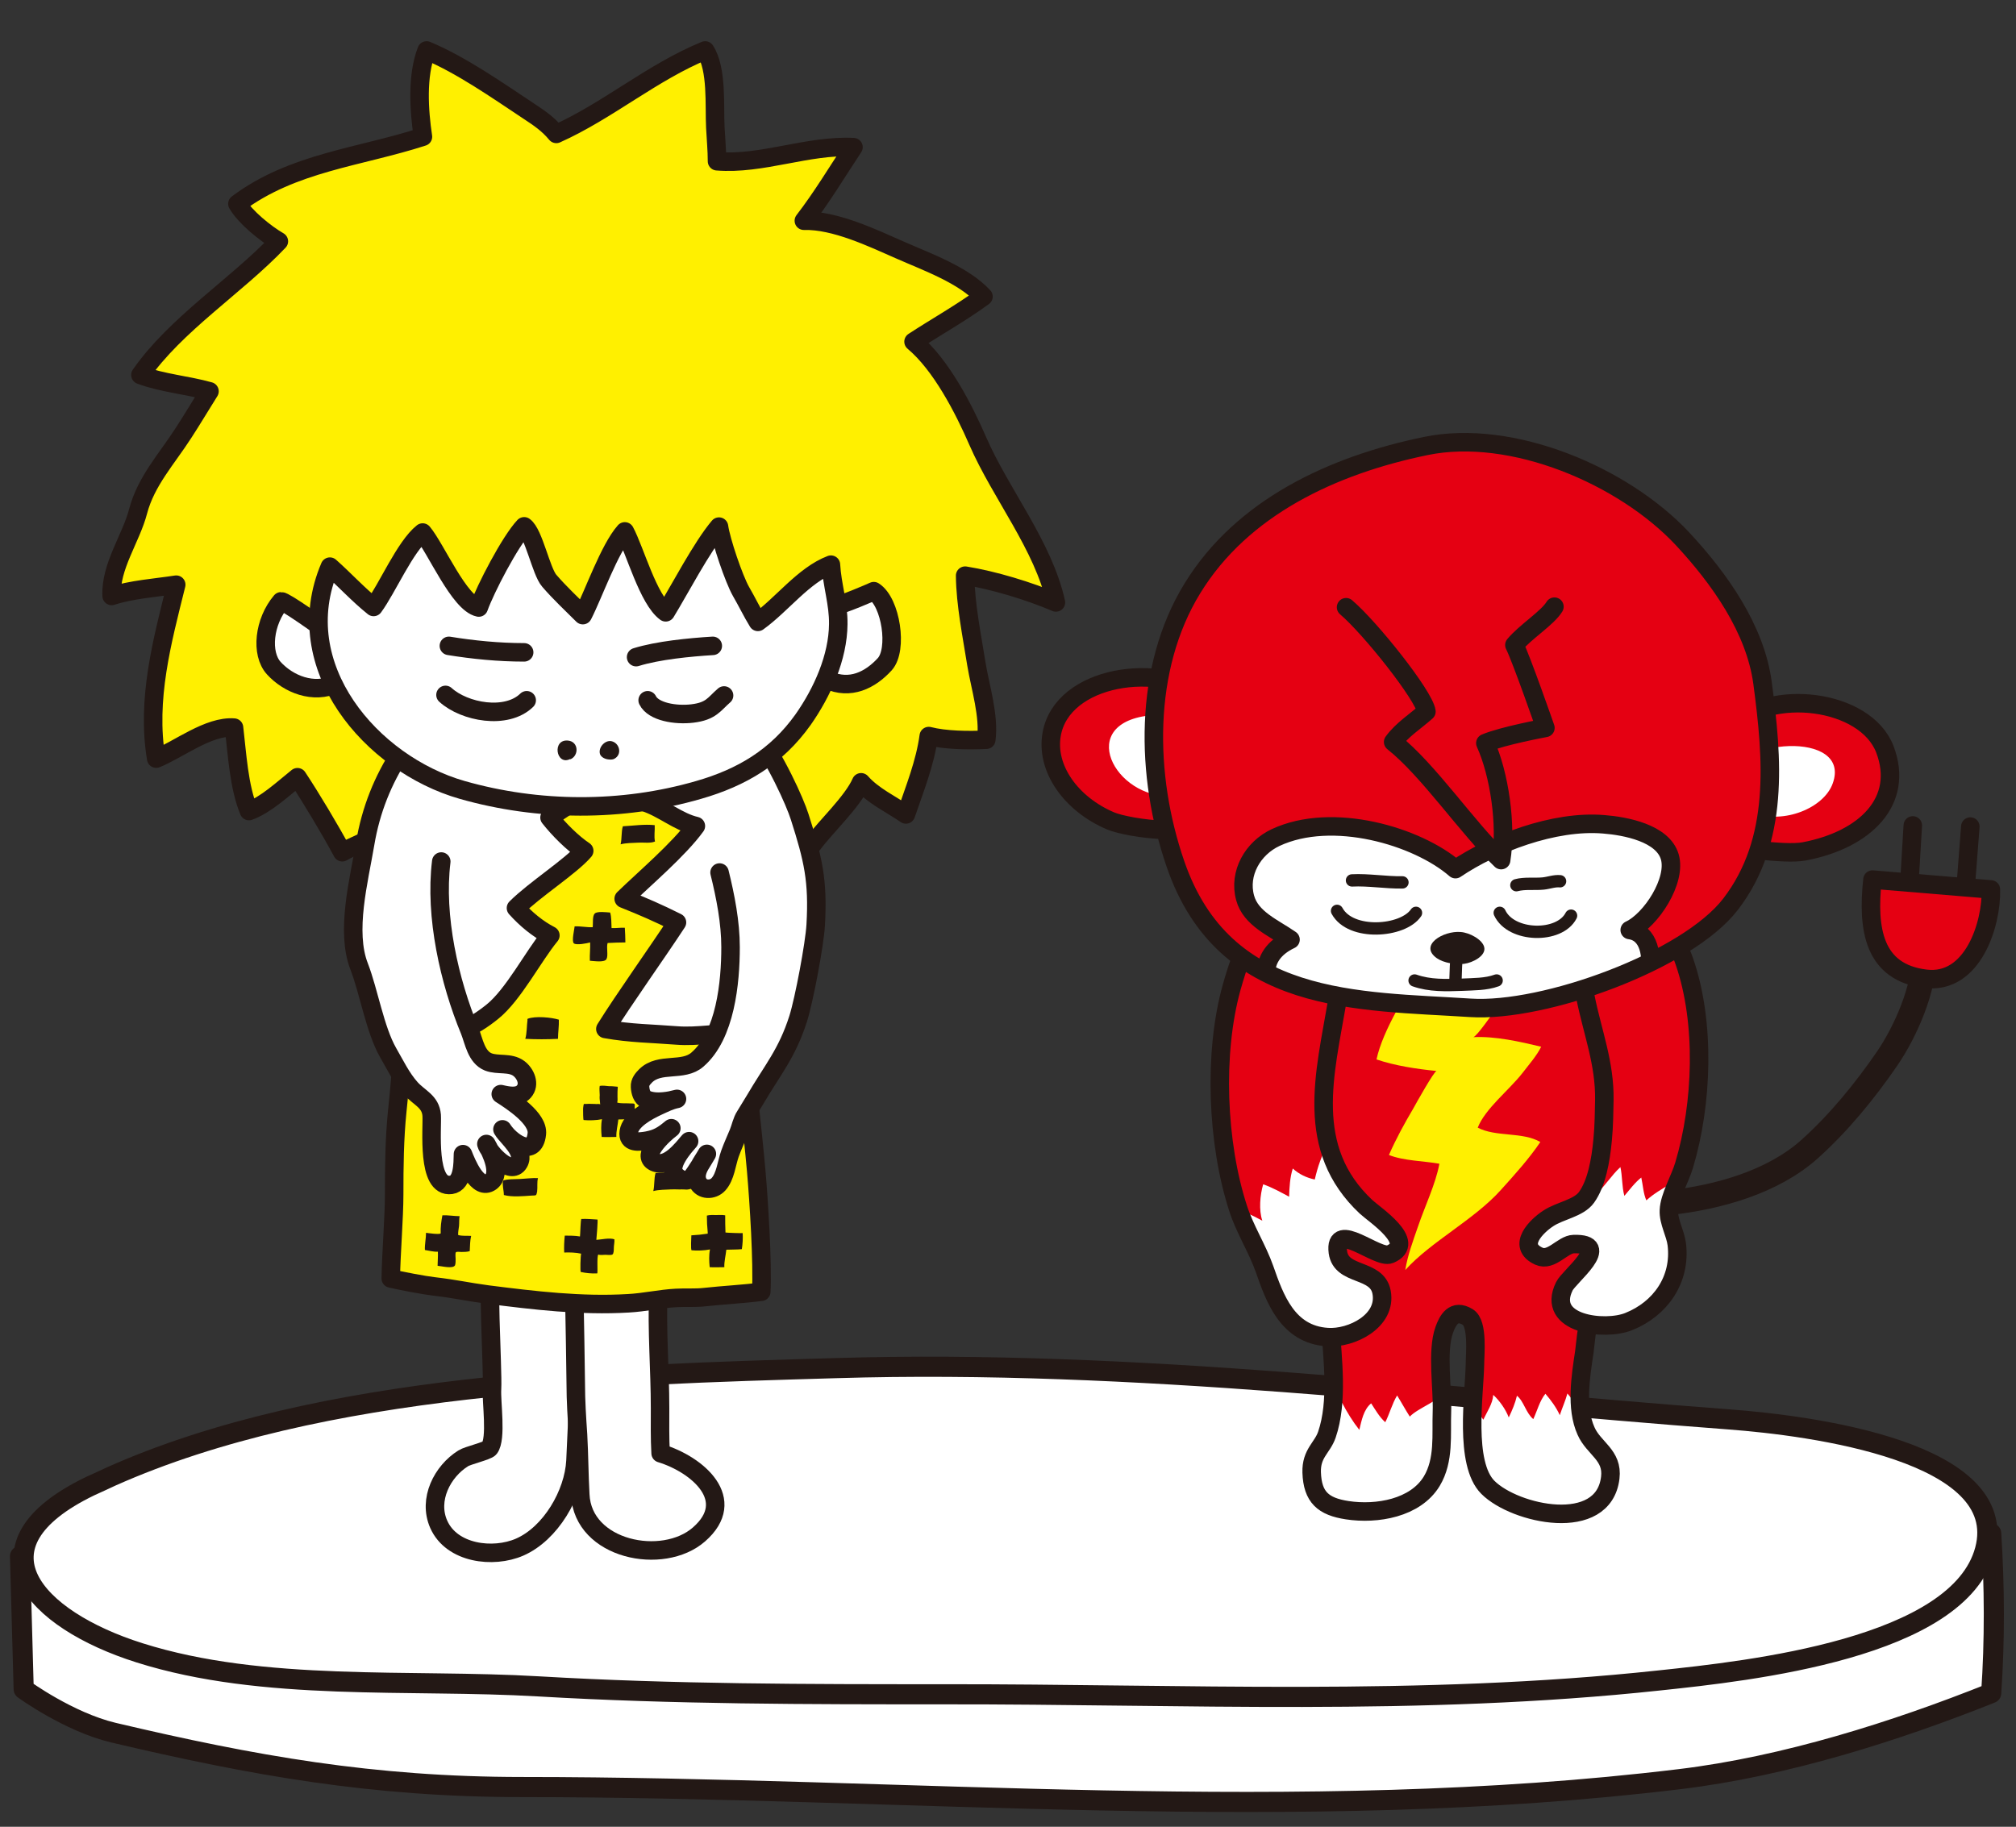
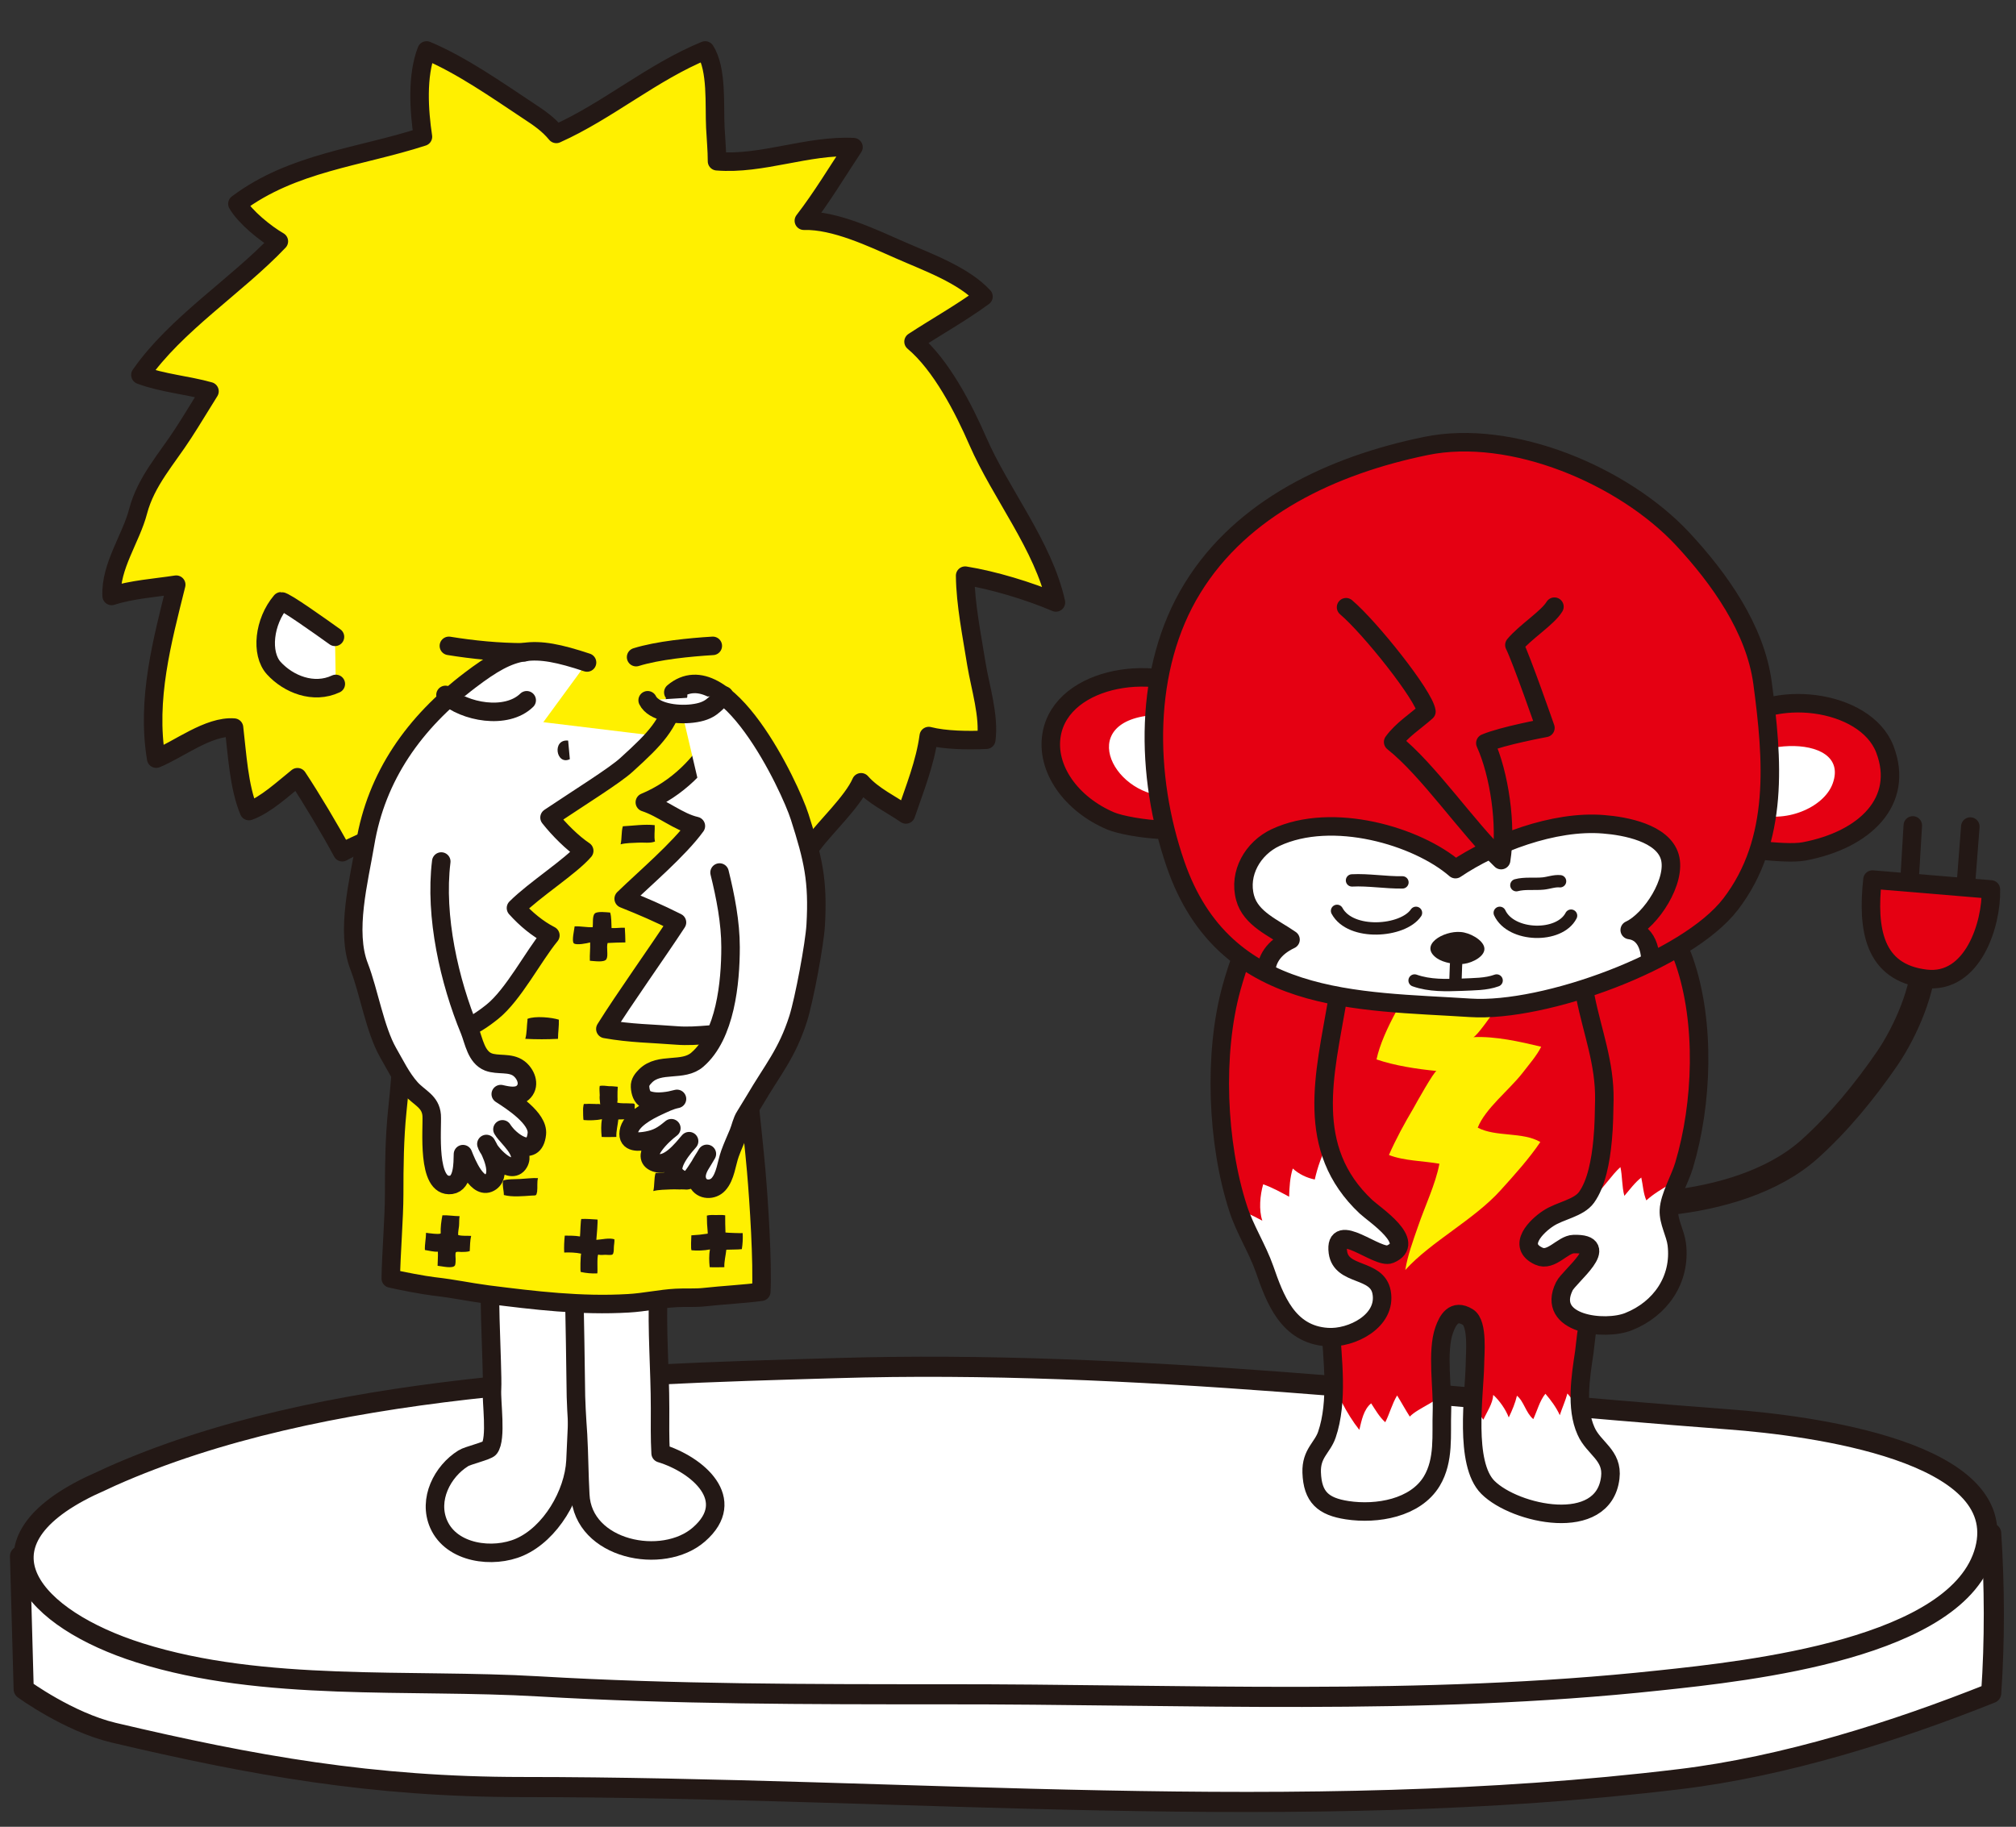
<svg xmlns="http://www.w3.org/2000/svg" xmlns:xlink="http://www.w3.org/1999/xlink" version="1.1" x="0px" y="0px" viewBox="0 0 715 648" style="enable-background:new 0 0 715 648;" xml:space="preserve">
  <rect x="0" y="0" width="715" height="648" fill="#333333" stroke="none" />
  <style type="text/css">
	.st0{fill:#FFFFFF;stroke:#231815;stroke-width:7.137;stroke-linecap:round;stroke-linejoin:round;stroke-miterlimit:10;}
	.st1{fill:#FFF000;stroke:#231815;stroke-width:6.564;stroke-linecap:round;stroke-linejoin:round;stroke-miterlimit:10;}
	.st2{fill:#FFFFFF;stroke:#231815;stroke-width:6.564;stroke-linecap:round;stroke-linejoin:round;stroke-miterlimit:10;}
	.st3{clip-path:url(#SVGID_2_);}
	.st4{fill:#231815;}
	.st5{fill:none;stroke:#231815;stroke-width:8.751;stroke-linecap:round;stroke-linejoin:round;stroke-miterlimit:10;}
	.st6{clip-path:url(#SVGID_4_);fill:#FFFFFF;}
	.st7{fill:#FFF000;}
	.st8{fill:#E50012;stroke:#231815;stroke-width:6.564;stroke-linecap:round;stroke-linejoin:round;stroke-miterlimit:10;}
	.st9{clip-path:url(#SVGID_6_);fill:#FFFFFF;}
	.st10{clip-path:url(#SVGID_8_);fill:#FFFFFF;}
	.st11{fill:#FFFFFF;}
	
		.st12{clip-path:url(#SVGID_10_);fill:#FFFFFF;stroke:#231815;stroke-width:6.564;stroke-linecap:round;stroke-linejoin:round;stroke-miterlimit:10;}
	.st13{clip-path:url(#SVGID_10_);}
	.st14{fill:#FFFFFF;stroke:#231815;stroke-width:4.376;stroke-linecap:round;stroke-linejoin:round;stroke-miterlimit:10;}
</style>
  <g id="レイヤー_1">
</g>
  <g id="レイヤー_6">
    <path class="st0" d="M7.1,552l1.3,47.2c0,0,15.9,11.6,31.8,15.4c49.6,11.7,91.9,19.3,145,19.3c136.8,0,275.3,13.6,410.5-2.8   c37.4-4.5,76.7-17,110.5-30.5c1.3-18.5,1.2-38.2,0-56.7c-170.5-8.3-346.9-11.6-518-4.4C153,541,7.1,552,7.1,552z" />
    <path class="st0" d="M39.5,523.7c74.8-33.3,175.1-36,257-38.4c106-3.2,211.5,10.3,316.8,18.2c29.2,2.2,100,11.4,90.7,46.3   c-9.3,34.9-83.4,42.9-115.6,46.3c-84.6,9.1-168.3,4.8-253.7,4.9c-48.1,0-95.8,0-143.6-2.8c-45.9-2.7-97.6,2-141.6-11.9   c-37.7-11.9-61.2-38-17.6-59.1C34.5,526,37,524.9,39.5,523.7z" />
  </g>
  <g id="イラストカット">
    <g>
      <path class="st1" d="M159.9,264.7c41.4,5.2-3.9,18.9-10.5,23.9c-5.9,4.4-21.8,10.1-28,13.7c-4.3-8-11-19.2-15.9-26.6    c-5,4-11.3,9.9-17.2,12c-3.6-8.6-4.2-20.4-5.3-29.6c-9-0.7-19.7,7.8-27.6,11c-3.5-21,2.1-41.6,7.1-61.7c-7.1,1.1-15.9,1.7-22.9,4    c-0.5-10.5,6.9-20.4,9.4-30.1c2.8-10.6,10.2-18.6,16-27.6c3.2-4.9,6.2-10,9.3-14.9c-7.8-2.2-16.8-2.9-24.5-5.8    c12.6-18.1,33.9-31.4,49.1-47.4c-4.7-2.7-12-8.6-14.7-13.3c19.6-14.7,43.3-16.5,65.8-23.8c-1.4-9.3-2.2-21.6,1.3-30.6    c12.2,5.1,24.9,14,36.2,21.5c3.8,2.5,6.9,4.6,9.8,8.1c18.3-8.2,34-21.9,52.8-29.6c4.3,6.7,3.2,19.4,3.6,27.3c0.2,4,0.6,8.1,0.6,12    c16,1.3,32.1-5.8,48.4-5c-5.7,8.6-11.2,17.8-17.6,26.1c11-0.3,24.3,6.1,34.1,10.4c9.5,4.2,22.5,8.8,29.6,16.5    c-7.9,5.8-16.7,10.7-24.8,16c9.8,8.2,17.8,23.8,22.8,35.3c8.2,18.8,23.2,37,27.7,57.2c-9.6-4.1-22.2-7.9-32.2-9.5    c0.1,10.1,2.4,21.3,4,31.4c1.4,8.4,4.6,18.3,3.5,26.8c-6.3,0.3-14.6,0.2-20.4-1.3c-1.3,9.6-5,18.7-8.1,27.8    c-5.2-3.6-11.7-6.6-15.9-11.4c-3,6.9-12.7,15.9-17.1,21.9c-14-8.4-28.1-15.4-40.6-25.8c-2.6-2.1,1.7-7.6-1.2-9.1    c-8.8,6.7-19.4,21.2-31,18.3c-12-3-23.6-8-35.7-11.1c-6.9-1.7-15-3.2-21-7.1c1.4-0.1,2.8,0.1,4.2,0.5" />
      <path class="st2" d="M174.8,447.5c-2.4,1.1,0.1,38.1-0.3,45.2c-0.3,4.5,1.7,17.6-0.9,21c-0.8,1-7.8,2.6-9.3,3.6    c-7.4,4.6-12.6,14.6-8.7,23.4c4.6,10.4,19.3,12.2,28.7,8.1c11-4.8,19.2-18.9,19.8-30.6c0.4-8,0.7-16,1.1-24    c0.3-7.4,0.1-14.9,0.1-22.3c0-6.8-1.8-16.3,0.6-22.6" />
      <path class="st2" d="M203.4,432.8c0,19.5,0.6,38.7,0.8,58.1c0,6,0.4,12.1,0.8,18c0.4,7.1,0.4,14.2,0.8,21.3    c0.9,19.6,29.3,25.3,42.1,14.1c14.1-12.3-0.5-24.8-13.6-28.8c-0.3-5.3-0.2-10.7-0.2-16c0-13.8-1.2-27.5-0.6-41.3    c0.5-11.2,0.4-21.6-3.9-32.1" />
      <path class="st2" d="M168.2,253.2c-14.9,17.4-24.1,37.4-25.4,60.9c-0.7,13.5,2.2,26.9,2.9,40.3c0.7,12.2-0.9,24.4-0.4,36.7    c0.4,9.3,0.1,20.1,2.4,29c3.3,12.8,22.2,13.6,32.7,13.9c11.6,0.3,23.3,0.5,34.9,0.8c10.4,0.3,21.6-1.3,32-2.6    c3-0.4,6.2-0.5,9.1-1.3c1.9-0.5,3.3-38.8,3.6-42.8c1.8-24.3,7.3-50.6,4.5-74.9c-2-17.6-12.6-33.1-14.7-50.1" />
      <g>
        <defs>
          <path id="SVGID_1_" d="M254.2,261.3c-5.3,9.5-13.9,18.5-25.5,23.3c6.4,2.1,11.9,7,18.1,8.4c-6,8.3-18.3,18.7-25.6,25.8      c7,2.8,12.1,5,18.9,8.4c-7,10.7-18.8,27.2-25.4,37.8c9,1.6,16.5,1.6,25.3,2.3c7.5,0.6,15.2-1.1,23.6-0.8      c1,15.8,3.2,33.1,4.6,48.8c1,11.5,2.3,32.3,1.8,42.9c-5.8,0.8-13.7,1.2-20,1.9c-3.4,0.4-6.8,0.1-10.2,0.3      c-5.7,0.3-11.3,1.6-16.9,1.9c-16.8,1-33.3-1-49.9-3.1c-7.5-1-11.4-2-19.2-2.9c-3.5-0.4-11.8-2-15.2-2.8      c0.1-8.4,1.2-21.5,1.2-29.9c0-9.9,0.1-19.7,1.1-29.5c0.7-6.7,2.2-21.5,1.8-28.2c2.9,0.7,16.8,0.1,20-0.5      c4.3-0.7,8.9-4.1,11.9-6.5c7.5-6,14.5-19.7,20.6-27.1c-4.5-2.3-8.7-5.8-12.2-9.7c6.6-6.6,19.4-14.7,24.2-20.3      c-4.1-2.7-9-7.6-12.3-11.8c10.9-7.3,23.3-15,27.3-18.7c10.7-9.7,14.5-13.9,17.7-24.4C240.8,248.1,254.4,260.9,254.2,261.3z" />
        </defs>
        <use xlink:href="#SVGID_1_" style="overflow:visible;fill:#FFF000;" />
        <clipPath id="SVGID_2_">
          <use xlink:href="#SVGID_1_" style="overflow:visible;" />
        </clipPath>
        <g class="st3">
          <path class="st4" d="M212.8,391c0,0.2,0,0.5,0.1,0.7c-0.6-0.2-1.3,0-1.9-0.1c-1,0-2.1-0.1-3.2,0c-0.1,0-0.6,0-0.7,0      c-0.1,0.1-0.2,0.7-0.2,0.8c-0.1,0.4-0.1,0.9-0.1,1.3c0,0.3,0,3.6,0.2,3.6c1.9,0.2,4.6,0.1,6.5-0.3c-0.4,2.1-0.3,4.2-0.1,6.3      c1.8,0.1,3.5,0,5.2,0c-0.1-2,0.5-4.2,0.7-6.2c1.9-0.1,3.7,0,5.5-0.2c0.1,0,0.3-2.7,0.3-2.9c0-0.5,0-0.9,0-1.4      c0-0.2,0.1-0.8-0.1-1c-0.3-0.3-1.3-0.1-1.7-0.2c-1.4-0.1-3.1,0.1-4.4-0.3c0.2-0.6,0.1-1.5,0.1-2.2c0-1.1,0-2.3,0.1-3.4      c-0.3,0-0.6-0.1-1-0.1c-0.7-0.1-1.4-0.1-2.1-0.1c-1-0.1-2.3-0.3-3.3-0.1c-0.2,1,0,2.3,0,3.3C212.6,389.4,212.7,390.2,212.8,391z      " />
          <path class="st4" d="M251,437.1c0,0.2,0,0.3,0,0.5c-1.9,0.3-3.8,0.5-5.8,0.6c0,0.4-0.3,5.2,0.1,5.3c1.9,0.2,4.6,0.1,6.5-0.3      c-0.4,2.1-0.3,4.2-0.1,6.3c1.8,0.1,3.5,0,5.2,0c-0.1-2,0.5-4.2,0.7-6.2c1.9-0.1,3.7,0,5.5-0.2c0.3-1.8,0.4-3.8,0.3-5.7      c0,0.1-5.6-0.1-6.1-0.2c-0.1-2-0.1-4.2-0.1-6.1c-1-0.2-2.1-0.1-3.1-0.1c-1.1,0-2.4-0.1-3.4,0.2      C250.7,433.2,250.8,435.2,251,437.1z" />
          <path class="st4" d="M160,391c0.1-0.5,0.2-6.2,0.5-6.2c1.9-0.1,3.8,0.1,5.7,0.2c0.2,0-0.3,6.6-0.4,7.2c1.9-0.1,4.5-0.8,6.4-0.2      c0.1,1-0.2,2.1-0.2,3.1c0,0.6,0,2-0.5,2.3c-0.5,0.3-2,0.1-2.5,0.1c-0.7,0-1.9,0.2-2.5-0.1c-0.6,0.7-0.1,6.6-0.4,6.7      c-2,0.1-3.9-0.1-5.8-0.5c-0.3-0.1-0.1-5.8,0.1-6.5c-1.7-0.4-4.3-0.5-6-0.4c-0.1-2,0-4,0.2-6C156.2,390.6,158.3,390.7,160,391z" />
          <path class="st4" d="M205.7,438.6c0.1-0.5,0.2-6.2,0.5-6.2c1.9-0.1,3.8,0.1,5.7,0.2c0.2,0-0.3,6.6-0.4,7.2      c1.9-0.1,4.5-0.8,6.4-0.2c0.1,1-0.2,2.1-0.2,3.1c0,0.6,0,2-0.5,2.3c-0.5,0.3-2,0.1-2.5,0.1c-0.7,0-1.9,0.2-2.5-0.1      c-0.6,0.7-0.1,6.6-0.4,6.7c-2,0.1-3.9-0.1-5.8-0.5c-0.3-0.1-0.1-5.8,0.1-6.5c-1.7-0.4-4.3-0.5-6-0.4c-0.1-2,0-4,0.2-6      C201.9,438.3,204,438.3,205.7,438.6z" />
          <path class="st4" d="M262.3,388.3c-2,0-3.9,0-5.8,0.2c-2.3,0.2-5-0.2-7.3,0.3c0.5,1.5,0.1,3.6,0.2,5.3c3.5,0.5,8.3,0.5,11.7-0.4      c1.7-0.4,1.2-0.5,1.2-2.3C262.3,390.4,262.2,389.5,262.3,388.3z" />
          <path class="st4" d="M187.1,361.7c-0.3,2.1-0.2,4.8-0.8,6.8c3.8,0.2,7.8,0.2,11.6,0c0-2.3,0.4-4.5,0.3-6.8      c-2.5-0.8-8.4-1.4-11.1-0.3C187.1,361.7,186.9,362.2,187.1,361.7z" />
          <path class="st4" d="M210.2,328.9c-2.1,0.1-4.2-0.4-6.4-0.3c-0.1,1.1-1.1,5.2-0.3,6c0.8,0.8,4.8,0,5.8-0.3      c0.1,2.2-0.2,4.3-0.1,6.5c1.6,0.1,5.2,0.7,5.9-0.6c0.7-1.3-0.1-4.1,0.4-5.7c2.1-0.1,4.3-0.2,6.3-0.2c0-1.7-0.1-3.5-0.2-5.2      c-1.6-0.1-3.1,0.2-4.7,0.1c-0.1-1.7,0-3.9-0.5-5.5c-1.3-0.1-4.5-0.5-5.4,0.3C210,324.8,210.4,327.7,210.2,328.9      C210.3,329.1,210.2,328.8,210.2,328.9z" />
          <path class="st4" d="M178.4,418.8c1.2-0.6,4.5-0.5,6.2-0.6c2.1-0.1,4.1-0.4,6.2-0.3c-0.4,1.5-0.1,3.2-0.3,4.8      c-0.3,1.6-0.4,1.3-2,1.4c-3,0.2-6.8,0.6-9.8-0.2C178.7,422.2,178.1,420.6,178.4,418.8z" />
          <path class="st4" d="M232.5,416.1c-0.6,2-0.3,4.4-0.8,6.4c1.8-0.5,4.4-0.5,6.4-0.6c1.7-0.1,4.2,0.3,5.8-0.4      c-0.4-1.8,0-3.9-0.1-5.8C240.2,415.3,236.4,415.9,232.5,416.1z" />
          <path class="st4" d="M220.9,293.1c-0.6,2-0.3,4.4-0.8,6.4c1.8-0.5,4.4-0.5,6.4-0.6c1.7-0.1,4.2,0.3,5.8-0.4      c-0.4-1.8,0-3.9-0.1-5.8C228.5,292.3,224.7,292.9,220.9,293.1z" />
          <path class="st4" d="M156.3,437.5c-0.1-2.1,0.2-4.3,0.6-6.4c2-0.1,4.1,0.3,6.1,0.3c-0.2,1.1-0.1,2.4-0.2,3.5      c-0.1,1-0.4,2.2-0.3,3.2c1.5,0.4,3.1,0.2,4.6,0.3c-0.4,1.6-0.4,3.6-0.5,5.4c-0.9,0.3-2.1,0.3-3,0.3c-0.4,0-1.6-0.2-1.9,0.1      c-0.3,0.3-0.1,2.1-0.1,2.4c0,0.6,0,1.6-0.2,2.2c-0.7,1.4-4.8,0.3-6.2,0.2c0-1.6,0.2-3.4,0.1-5c-1.5,0.1-3.2-0.4-4.6-0.6      c-0.1-2,0.4-4.1,0.4-6.1C151.7,437.4,155.9,438,156.3,437.5z" />
        </g>
        <use xlink:href="#SVGID_1_" style="overflow:visible;fill:none;stroke:#231815;stroke-width:6.564;stroke-linecap:round;stroke-linejoin:round;stroke-miterlimit:10;" />
      </g>
      <path class="st2" d="M208.2,235c-19.6-6.5-26.1-5.4-41.4,6.2c-19.9,15.1-33.3,34.1-37.3,58.1c-2.2,13.1-7,31.1-2.1,43.6    c3.4,8.8,5.6,22.3,10.2,30.4c2.5,4.3,4.7,9,8.1,12.8c3.1,3.4,7,4.6,7.4,9.5c0.3,4.6-1.9,25.9,6.9,24.7c4.3-0.6,4.1-7.7,4.2-10.9    c1.2,3,5.2,13.2,9.9,9.8c3.8-2.8,0.1-10.5-1.6-13.4c0.8,2.9,8.7,11.5,11.5,6.7c2.4-4.1-4-8.9-5.8-11.9c2.3,3.9,11.2,10.8,12.2,1.6    c0.6-5.5-8.9-11.6-12.8-14.1c2.6,0.6,6.2,1.4,8.2-0.9c2.3-2.6,0.6-6.4-1.8-8.2c-3.1-2.3-7.4-1-10.8-2.3c-4.3-1.7-5.1-7.3-6.6-11.1    c-7.2-17.4-12.5-40.5-10.1-60" />
      <path class="st2" d="M255.2,309.5c2.1,8.5,3.9,17.7,3.9,26.5c0,12.5-1.8,31.3-11.8,39.9c-5.1,4.4-13.3,0.8-18.3,5.7    c-1.1,1.1-2.1,2.3-2,3.9c0.1,1.9,0.7,3.8,2.2,4.5c1.8,0.8,4.1,0.9,6.1,0.7c2-0.2,2.8-0.4,4.8-0.9c-2.5,0.5-4.6,1.6-7,2.7    c-3.4,1.6-9.5,4.8-10.1,9c-0.6,4.1,3.7,3.6,6.5,3.1c3.7-0.7,5.6-1.9,8.6-4.4c-3.1,2.3-10.9,9.7-6.1,12c4.7,2.3,9.9-4.5,12.4-7.4    c-1.5,1.7-8,8.9-4.8,12.1c2,2,4.3,2.4,5.6,0.9c1.7-2,4.2-6.3,5.5-8.5c-1.5,2.8-4.9,6.5-3.2,10.1c1.4,2.9,5.3,2.9,7.3,0.7    c2.5-2.7,2.9-7.6,4.1-10.9c0.9-2.5,2-4.9,3-7.3c0.8-1.9,1.2-4.3,2.4-6.1c1.1-1.8,2.2-3.6,3.3-5.4c6.5-11.1,11.5-16.6,15.5-29.1    c2.1-6.7,5.8-26.3,6.2-33.2c0.9-15.7-0.9-23.4-5.7-38.4c-3.3-10.4-26.4-59.6-44.8-44.1c1.3-0.1,1.2,0.4,1.7,1.1" />
      <g>
        <g>
          <path class="st2" d="M118.8,225.9c-5.3-3.8-17.8-12.7-19.1-12.6c-6.1,7.2-7.3,18.5-2.6,23.7c5.2,5.7,14.1,9.3,22,5.6" />
-           <path class="st2" d="M292.5,216.2c7-1.8,17.4-6.5,17.4-6.5c6.1,3.9,8.6,20.7,3.9,25.9c-5.2,5.7-12.3,9.2-20.2,5.6" />
-           <path class="st2" d="M297.3,221.4c0.1-7.4-2.2-13.8-2.6-21.1c-9.7,3.7-17.4,14.2-25.9,20.3c-2.1-3.4-3.9-7.2-6-10.8      c-2.5-4.4-7.1-17.9-7.8-23c-6.1,7.2-14,22.4-18.9,30.4c-6.2-4.5-10.9-22-14.5-28.7c-5.5,6.2-11.1,22.3-14.9,29.7      c-4-4-8.2-7.9-11.9-12.2c-2.9-3.3-5.5-16.9-8.9-19.3c-5,5.3-13.8,22.3-16.1,28.8c-6.9-1.4-15.2-21-19.9-26.6      c-6.2,4.9-12.6,19.9-17.4,26.4c-5.6-4.5-10.2-9.6-15.5-14.3c-15.1,35.3,14.7,70,46.9,79.2c27,7.7,56.7,7.9,83.9,0      c15.3-4.4,27.6-11.7,37-24.9C291.7,245.5,297.2,233.1,297.3,221.4z" />
-           <path class="st4" d="M202.1,269.3c-4.9,2.3-6.4-7.2-0.6-6.6c3.7,0.4,3.9,5.2,0.9,6.6" />
-           <path class="st4" d="M215.9,269.4c-1.3-0.1-2.7-0.8-3.1-1.9c-0.7-2.3,1.7-5,4-4.6c3,0.6,4,4.8,1,6.3      C217.4,269.4,216.7,269.5,215.9,269.4z" />
+           <path class="st4" d="M202.1,269.3c-4.9,2.3-6.4-7.2-0.6-6.6" />
        </g>
        <path class="st2" d="M158,246.5c6.7,6.1,21.6,8.9,28.8,1.9" />
        <path class="st2" d="M229.7,248.4c2,4.1,9.9,5.4,15.8,4.7c6.8-0.8,7.8-3.4,11.3-6.4" />
        <path class="st2" d="M225.6,233.1c7.7-2.4,19-3.5,27.2-4" />
        <path class="st2" d="M159.2,229.1c8.6,1.4,17.7,2.3,26.7,2.3" />
      </g>
    </g>
    <g>
      <g>
        <path class="st5" d="M557.9,424.1c7.8,5.7,25.7,3.5,34.3,2.5c17.2-1.9,36.5-7.3,49.5-18.9c10.4-9.3,19.7-20.7,27.6-32.2     c6.5-9.5,13.3-24.9,13.1-36.6c0.7-0.6,0.1,0.3,0.4,0.6" />
        <g>
          <defs>
            <path id="SVGID_3_" d="M578.2,410.7c0.7,11.3,1.2,22.7-0.8,33.9c-0.8,4.6-0.9,9.9-3.2,14c-2.4,4.2-7.5,5.4-9.9,9.2       c-1.8,2.9-1.9,8.4-2.4,11.8c-1.3,8.6-3.1,19.8,0.6,28c2.7,6.2,9.6,8.5,8.6,16.6c-2.4,19.9-33.8,13-43.4,3.4       c-8.5-8.5-4.8-33-4.6-43.4c0-3.6,1.2-14.7-2.5-17c-5-3.1-7.2,1.2-8.4,4.6c-2.7,7.5-0.5,20.9-0.8,29c-0.3,8.1,0.9,17.1-3.6,24.6       c-5.8,9.6-19.5,11.9-30,10.3c-8.5-1.3-12.3-4.6-12.6-13.4c-0.2-6.8,3.8-8.7,5.4-13.4c4-11.7,2-26.7,1.2-39.3       c-4.3-4-8.8-7.7-12-13.1c-11.3-18.4-4.6-32.4-2.5-51c0.8-6.9,1.9-13.8,3.1-20.6c2.6-15.5,1.6-31.4,4.8-47       c0.9-4.6,3.3-8.8,5-13.2c1.2-3.2,1.5-9,3.5-11.7c5.2-7,24.6-4.6,32.3-4.7c10-0.1,19.9-0.6,29.8-0.7c6.7,0,16.2-2.3,22.5,0.3       c5.2,2.1,5.5,6.4,6.6,11.6c3.2,14.9,4.6,29.8,5.6,45c0.8,13.6,6.6,26.7,7.5,40.6C577.9,406.8,578.1,408.8,578.2,410.7z" />
          </defs>
          <use xlink:href="#SVGID_3_" style="overflow:visible;fill:#E50012;" />
          <clipPath id="SVGID_4_">
            <use xlink:href="#SVGID_3_" style="overflow:visible;" />
          </clipPath>
          <path class="st6" d="M513.1,492.9c2,9.4,3.5,18.8,1.7,28.3c-2.8,14.7-21.6,26.1-36.1,27.2c-30,2.3-35.5-30.2-18.1-48.4      c3,2.9,5,5.2,8.7,7.5c1.8-3.3,4.2-7,6.7-9.9c1.7,3.3,3.8,6.7,6.1,9.6c0.8-3.3,1.5-7.2,4.2-9.4c1.5,2.3,2.9,4.8,5,6.7      c1.5-2.9,2.4-6.5,4.2-9.5c1.5,2.4,2.9,5,4.5,7.5C502.9,499.4,511.1,496.7,513.1,492.9z" />
          <path class="st6" d="M520.5,496.6c-2.7,3.5,0.1,14.1,1.2,18.5c2.1,8.6,6.9,16.5,14.9,20.6c11.8,6.2,32.8,13.3,45,5.7      c17.6-10.8-5.6-37.6-14-48c-2,2.7-4.5,5.8-5.7,9.1c-1.8-2.8-3.9-5.8-6-8.2c-0.7,2.6-1.9,5.2-2.7,7.7c-1.2-2.7-3.2-5.4-5.1-7.6      c-2,2.4-2.9,6-4.3,9c-2.7-2.3-3.3-6.3-5.8-8.3c-0.6,2.6-1.7,5.2-2.9,7.7c-1.1-2.9-3.3-6-5.5-8c-0.2,3.2-2.3,6.1-3.5,8.8      C524.5,501.6,521.9,497,520.5,496.6z" />
          <use xlink:href="#SVGID_3_" style="overflow:visible;fill:none;stroke:#231815;stroke-width:6.564;stroke-linecap:round;stroke-linejoin:round;stroke-miterlimit:10;" />
        </g>
        <path class="st7" d="M505.5,341.9c-6.2,9.4-15.1,23.5-17.3,33.9c6.4,2.2,14.2,3.4,21.3,4.1c-0.8-0.1-7.5,11.9-8.2,13.2     c-3.2,5.4-6.2,10.9-8.7,16.6c5.3,2.1,12.3,2.1,17.9,3.1c-1.3,7.1-5.2,15.2-7.6,22.3c-1.7,4.9-3.7,10.3-4.5,15.4     c9.1-10.1,24.4-17.8,33.9-28.4c4.8-5.3,10.1-11.2,14-17c-6.3-3.7-15.8-1.7-22.2-5.1c2.6-6.7,11.2-13.4,15.8-19.3     c2.3-3,5.2-6.3,6.7-9.4c-7.5-1.8-16.3-3.8-24.1-3.4c1.2-0.1,7.2-8.9,8-9.9c3.2-4.3,6-8.8,8.9-13.2c0.1-0.2-10.5-0.2-11.5-0.2     C526.5,344.3,504.5,343.4,505.5,341.9z" />
        <line class="st8" x1="678.4" y1="292.8" x2="676.7" y2="321.2" />
        <line class="st8" x1="698.8" y1="293.2" x2="696.6" y2="321.8" />
        <path class="st8" d="M664.1,312c-1.9,17.6,0.4,33,18.9,35.2c16.7,2,23.4-19.4,23.1-31.7L664.1,312z" />
        <g>
          <defs>
            <path id="SVGID_5_" d="M565.3,297.3c0.2,4,8.7,9.3,12,12.6c3,3,5,6.3,7.4,9.7c4.9,7,9.9,13.3,12.7,21.5       c7.5,21.7,6.4,50.5-0.1,72.2c-1.4,4.8-5.2,11.2-5.4,16c-0.2,4.1,2.3,8.1,2.8,12.1c1.5,12.5-5.8,22.9-17.1,27.4       c-8.4,3.4-29.4,1-22.8-12.5c1.7-3.6,17.4-15.4,3.3-15c-3.9,0.1-7.9,6.3-12.3,4.3c-8.1-3.7-0.7-10.8,3.3-13.4       c4.2-2.8,10.8-3.6,13.6-7.5c3.5-4.9,5-12.8,5.7-20.4c0.5-5.1,0.5-10.1,0.6-14.1c0.2-13.1-4.2-24-6.7-36.5" />
          </defs>
          <use xlink:href="#SVGID_5_" style="overflow:visible;fill:#E50012;" />
          <clipPath id="SVGID_6_">
            <use xlink:href="#SVGID_5_" style="overflow:visible;" />
          </clipPath>
          <path class="st9" d="M532.2,452.4c0.2-11.2,6.6-20.8,14.2-28.4c3.7-3.7,9.7-13.4,14.7-14.4c0.1,4.9,3.5,9.4,5,14      c3.1-2.8,5.4-6.7,8.6-9.6c0.7,3.1,0.5,6.9,1.4,10.2c1.9-2.2,3.7-4.7,6-6.5c0.6,2.7,0.7,5.6,1.8,8.1c2.5-2.3,5.9-4.3,8.9-6      c12.8,19.5,11.2,48-11.1,59c-14.2,7-30.4,1.7-39.8-10.7C538.8,464,531.3,452,532.2,452.4z" />
          <use xlink:href="#SVGID_5_" style="overflow:visible;fill:none;stroke:#231815;stroke-width:6.564;stroke-linecap:round;stroke-linejoin:round;stroke-miterlimit:10;" />
        </g>
        <g>
          <defs>
            <path id="SVGID_7_" d="M474.3,355c-4.4,25.9-11.9,52.4,10.2,73.1c3,2.8,18.2,12.7,8.5,16.8c-4.4,1.9-20-12.4-18.5-0.7       c1.2,8.7,13.9,5.5,15.5,14.2c1.9,10.2-10.7,16.5-19.2,15.9c-14.2-0.9-18.7-13.8-22.3-24.1c-2.6-7.4-7-14.1-9.4-21.6       c-7.5-23.1-8.8-54.9-2.3-78.3c4.5-16.2,13.4-36.9,25.4-49.1" />
          </defs>
          <use xlink:href="#SVGID_7_" style="overflow:visible;fill:#E50012;" />
          <clipPath id="SVGID_8_">
            <use xlink:href="#SVGID_7_" style="overflow:visible;" />
          </clipPath>
          <path class="st10" d="M439.7,450.3c-1.5-3.4-5.2-15.8-2.9-19c2.3-3.4,7.5,0,10.9,1.7c-1.3-3.8-0.8-9.1,0.3-12.9      c3.2,1.1,6.2,2.8,9.2,4.4c0.1-3.3,0.3-6.9,1.3-10c2.2,2,4.9,3.3,7.8,3.9c1-4.4,2.5-8.8,4.7-12.6c16.6,13,45.3,41.9,26.6,63.5      c-12.4,14.3-29.9,15.2-44.3,3.2C446,466.3,436.2,452.3,439.7,450.3z" />
          <use xlink:href="#SVGID_7_" style="overflow:visible;fill:none;stroke:#231815;stroke-width:6.564;stroke-linecap:round;stroke-linejoin:round;stroke-miterlimit:10;" />
        </g>
      </g>
      <g>
        <g>
          <path class="st8" d="M429.4,247.5c-18.3-13.3-52.7-7.8-56.4,12.9c-2.2,12.3,7,24.9,20.9,30.8c6.4,2.7,33.2,6.5,35.1-2" />
          <path class="st8" d="M614,257.9c13.7-14,47.6-10.1,54.5,7.9c7,18.4-7,32.1-28.6,36.2c-7.6,1.4-25.2-2-28.1-1.1" />
          <path class="st11" d="M612.9,277.2c1.4-15.3,44-18.4,37.1,0.7c-3.1,8.7-17.3,14.5-28,10.5C617.3,286.7,610,279.6,612.9,277.2z" />
          <path class="st11" d="M419.5,281.8c-20.8,4.9-38.2-22.1-15.5-27.4c11.1-2.6,22.8,3.2,23.1,12.9      C427.2,270.8,423.2,283.7,419.5,281.8z" />
          <g>
            <defs>
              <path id="SVGID_9_" d="M596.8,191.2c-21-22.5-60.6-39.3-91.1-33c-33.1,6.8-65.2,21.8-82.8,50.5c-17.4,28.3-16.8,66.5-6,97.8        c17.3,50.3,64.8,48.4,104.6,51c26.2,1.7,76.9-16.7,92.3-36.8c17.4-22.7,14.9-51.4,11.3-78.5        C622.5,223,609.8,205.2,596.8,191.2z" />
            </defs>
            <use xlink:href="#SVGID_9_" style="overflow:visible;fill:#E50012;" />
            <clipPath id="SVGID_10_">
              <use xlink:href="#SVGID_9_" style="overflow:visible;" />
            </clipPath>
            <path class="st12" d="M569.8,367.9c-27.1,9.8-56.9,1.5-84,6.2c-20.7,3.6-52.2-29.4-28.1-40.8c-6-4.2-14.1-7.4-16.1-14.8       c-2.4-8.7,2.7-17.6,10.8-21.4c20.1-9.4,50.2-0.6,63.8,11.2c13.3-9,34.9-17.4,52.6-15.9c7.7,0.6,20.9,3.1,23.4,11.5       c2.5,8.4-6.6,22.5-14.2,26C591.6,331.7,584.9,362.4,569.8,367.9z" />
            <g class="st13">
              <path class="st4" d="M526.4,336c0.7,3-4,5.5-7.2,5.9c-3.1,0.3-7.1-0.3-9.6-2c-6.5-4.6,2.3-9.8,8.4-9.3        C521.2,330.8,525.8,333.3,526.4,336z" />
              <path class="st14" d="M516.7,337.8c-0.3,4.1-0.4,5.8-0.5,10" />
              <path class="st14" d="M501.7,347.8c5.4,1.9,11.1,1.7,16.8,1.5c4-0.2,8.5-0.1,12.3-1.5" />
              <path class="st14" d="M474.2,323.1c4.8,8.9,23.4,7.5,28,0.7" />
              <path class="st14" d="M479.5,312.3c5.8-0.3,12,0.8,17.9,0.7" />
              <path class="st14" d="M537.8,314c2.9-0.8,6.4-0.3,9.5-0.6c2-0.2,4-1,6-0.8" />
              <path class="st14" d="M531.9,323.8c4,8.6,21.2,9,25.3,1" />
            </g>
            <use xlink:href="#SVGID_9_" style="overflow:visible;fill:none;stroke:#231815;stroke-width:6.564;stroke-linecap:round;stroke-linejoin:round;stroke-miterlimit:10;" />
          </g>
        </g>
        <path class="st8" d="M477.4,215.4c8.5,7.2,27.7,31.3,28.5,37c-3.9,3.5-8.6,6.4-11.8,10.8c12.6,10,26.1,30.2,38.3,41.9     c2-12.4-0.6-30.5-5.6-41.5c6.1-2.6,21.3-5.4,21.3-5.4s-8.6-24.7-11-29.4c3.9-4.7,11.8-9.6,14.2-13.6" />
      </g>
    </g>
  </g>
</svg>